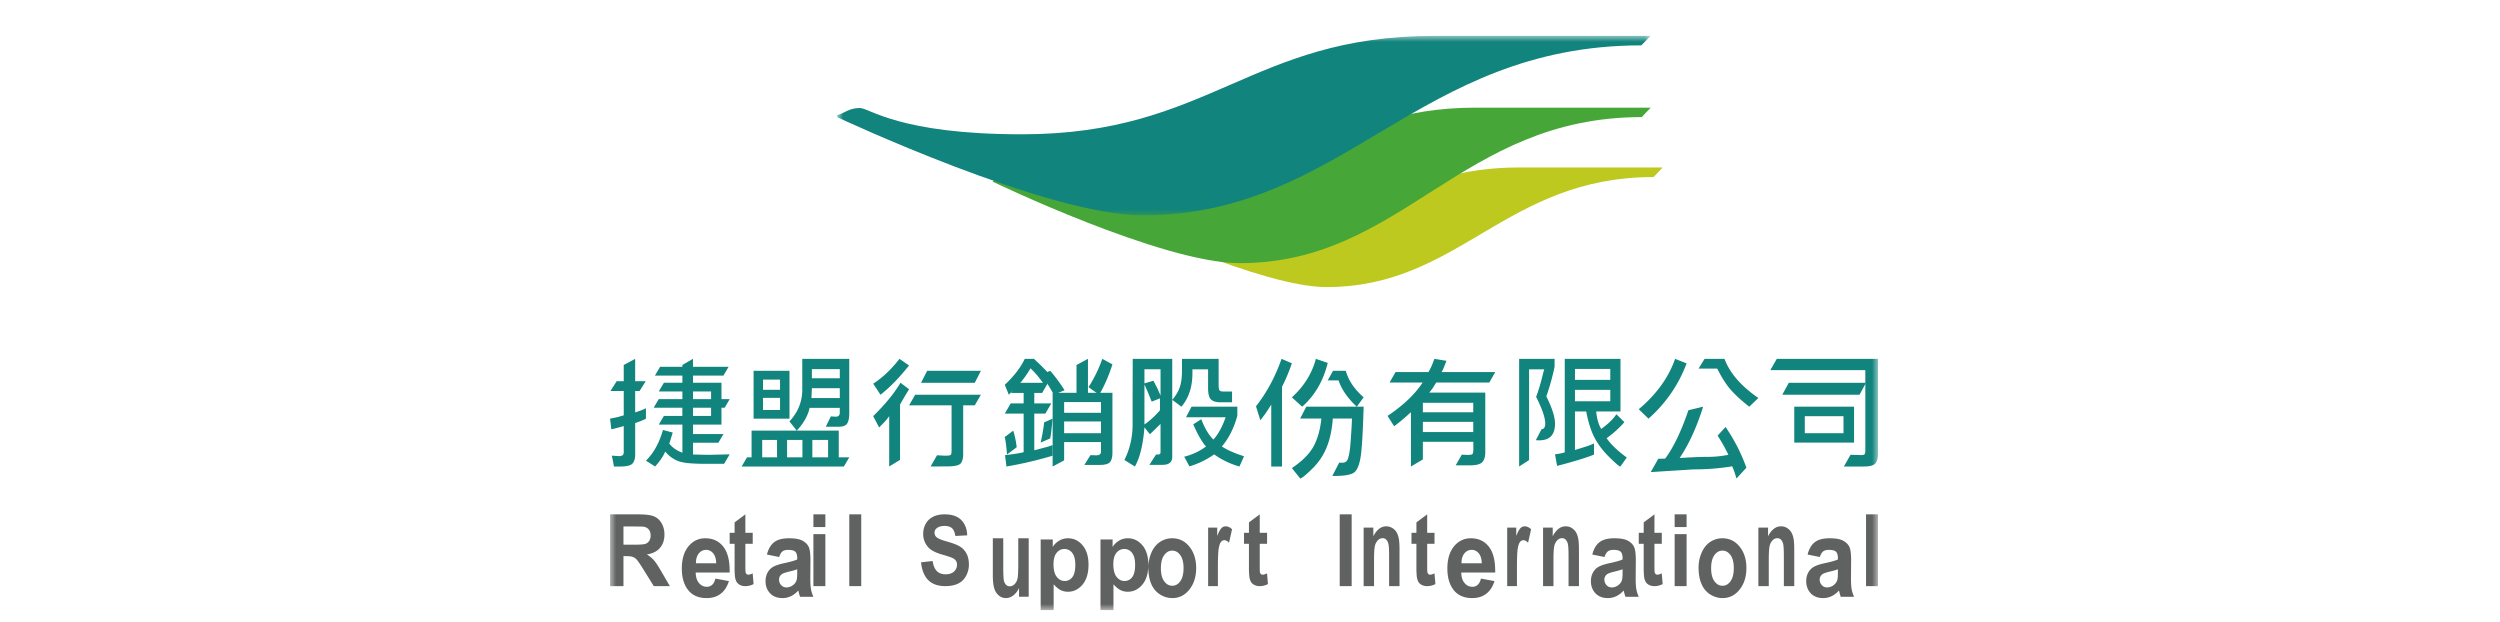
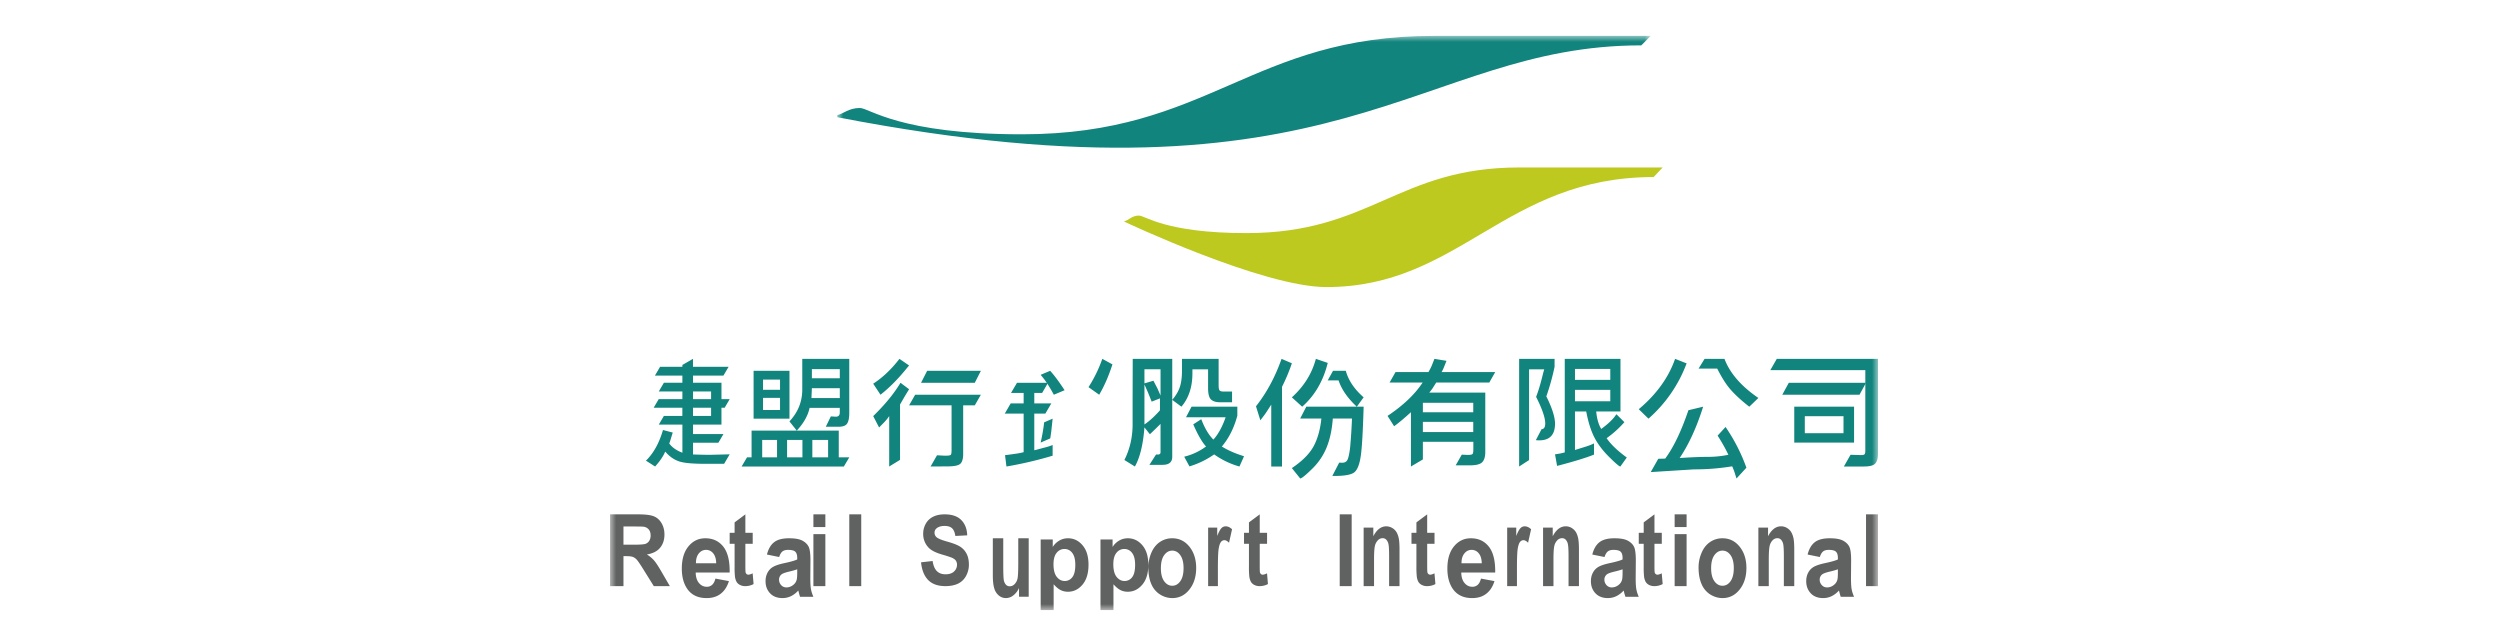
<svg xmlns="http://www.w3.org/2000/svg" xmlns:xlink="http://www.w3.org/1999/xlink" width="209" height="52">
  <rect width="100%" height="100%" fill="#333333" stroke="none" />
  <defs>
    <path id="a" d="M0 0h209v52H0z" />
    <path id="c" d="M0 0h68v15H0z" />
    <path id="e" d="M0 48h106V0H0z" />
  </defs>
  <g fill="none" fill-rule="evenodd">
    <mask id="b" fill="#fff">
      <use xlink:href="#a" />
    </mask>
    <use fill="#FFF" xlink:href="#a" />
    <g mask="url(#b)">
      <g transform="translate(51 3)">
        <path d="m43.001 15.48-.001.053S54.56 21 59.888 21c11.144 0 14.932-9.199 27.355-9.199L88 11H76.004c-10.15 0-12.402 5.487-22.79 5.487-6.8 0-8.467-1.466-9.004-1.466-.617 0-.917.459-1.209.459" fill="#BDC91E" />
-         <path d="m32.004 12.121-.004.07S46.132 19 52.64 19C66.263 19 71.068 6.789 86.253 6.789L87 6H72.34c-12.404 0-15.158 7.377-27.854 7.377-8.313 0-10.348-1.826-11.004-1.826-.755 0-1.121.57-1.478.57" fill="#47A638" />
        <g transform="translate(19)">
          <mask id="d" fill="#fff">
            <use xlink:href="#c" />
          </mask>
-           <path d="M0 6.622v.177S17.468 15 25.518 15C42.36 15 48.438.793 67.212.793L68 0H49.874c-15.336 0-18.742 8.227-34.44 8.227-10.276 0-12.74-2.199-13.553-2.199-.934 0-1.383.495-1.881.594" fill="#11847D" mask="url(#d)" />
+           <path d="M0 6.622v.177C42.36 15 48.438.793 67.212.793L68 0H49.874c-15.336 0-18.742 8.227-34.44 8.227-10.276 0-12.74-2.199-13.553-2.199-.934 0-1.383.495-1.881.594" fill="#11847D" mask="url(#d)" />
        </g>
-         <path d="M3 32.01v-.88l-.066.03a5.593 5.593 0 0 1-.34.149l-.494.167V29.69h.365l.518-.82H2.1V27l-.956.511v1.359H.552l-.52.818h1.112v2.035l-.562.158L0 32l.108.89.574-.14.462-.136v2.211c0 .204-.126.307-.374.307l-.617-.04.175.909h.528c.514 0 .849-.08 1.007-.238.156-.158.237-.415.237-.77v-2.626l.087-.03c.153-.053.288-.102.407-.149L3 32.01z" fill="#11847D" />
        <mask id="f" fill="#fff">
          <use xlink:href="#e" />
        </mask>
        <path d="M6.934 31.774h1.513v-.685H6.934v.685zm0-1.408h1.513v-.637H6.934v.637zm2.38 2.132v-1.41h.267l.419-.716v-.006h-.685v-1.37h-2.38v-.598H9.48l.43-.733H6.933V27l-.887.511v.154H4.184l-.431.733h2.294v.597H4.503l-.43.734h1.974v.637H4.07l-.425.723h2.4v.685H4.499l-.425.724h1.974v2.348c-.458-.17-.803-.402-1.039-.695a1.874 1.874 0 0 0-.06-.078c.052-.13.1-.272.14-.421l.152-.49-.816-.215c-.318 1.096-.792 1.95-1.424 2.564l.767.489c.35-.39.606-.75.766-1.076.02-.046.047-.101.081-.166.042.037.07.072.09.097.31.339.663.58 1.06.714.397.138 1.137.206 2.22.206h1.551l.465-.793-1.614.04c-.443 0-.927-.01-1.452-.03v-.978h2.12l.423-.72v-.004H6.934v-.792h2.38zM16.873 28.623h2.334v-.762h-2.334v.762zm2.334 1.658h-2.37l.036-.83h2.334v.83zM16.07 27v2.564c0 1.015-.358 1.903-1.071 2.664l.611.772c.58-.626.938-1.261 1.072-1.903h2.524v.392c0 .232-.113.347-.335.347l-.412-.027-.415.852.005.016H19.1c.37 0 .612-.092.725-.275.117-.183.174-.476.174-.88V27h-3.929zM16.912 35.232h1.318v-1.453h-1.318v1.453zm-2.112 0h1.282v-1.453H14.8v1.453zm-2.08 0h1.241v-1.453H12.72v1.453zm6.4 0V33h-7.289v2.232h-.378l-.453.766V36h8.546l.454-.765v-.003h-.88zM12.788 29.59h1.423v-.857h-1.423v.857zm0 1.685h1.423v-1.016h-1.423v1.016zM12 32h3v-4h-3v4zM31 28h-4.49L26 29h4.492l.508-.994zM25.507 30l-.507.887h3.551v3.737c0 .206-.019.337-.059.39-.04.053-.17.08-.39.08h-.161l-.607-.033-.535.935.002.004 1.412-.009c.567 0 .926-.077 1.081-.23.153-.152.228-.426.228-.817v-4.057h.97L31 30h-5.493zM24.637 27.99c.09-.11.21-.254.363-.436L24.193 27c-.67.87-1.4 1.562-2.193 2.077l.61.923c.682-.536 1.359-1.206 2.027-2.01M24.656 30.102 25 29.54l-.718-.54c-.532.892-1.292 1.82-2.282 2.787l.493.951.461-.471a4.14 4.14 0 0 0 .383-.48V36l.906-.556v-4.628l.413-.714zM46.021 30.062l-.264-.596-.33-.637-.752.222v-1.18h1.346v2.19zm-.048 1.243c-.043.046-.078.082-.101.11-.417.458-.817.815-1.197 1.07v-3.344l.297.668.308.768.693-.273v1zM43.696 27l-.01 3.224v2.242c0 1.084-.23 2.08-.686 2.99l.878.544c.426-.76.69-1.852.797-3.272l.456.575.513-.493.377-.374v2.372c0 .13-.08.193-.24.193l-.135-.006-.554.865h1.1c.538 0 .808-.223.808-.668V27h-3.304zM48.686 28.215v-.34h1.31v1.557c0 .498.083.82.25.97.164.151.411.227.743.227H52v-.895h-.693c-.176 0-.29-.03-.346-.09-.056-.06-.084-.208-.084-.443V27h-3.063v.955c0 .59-.062 1.064-.187 1.422-.124.36-.334.71-.627 1.052l.768.571c.612-.723.918-1.65.918-2.785M52.74 35.057c-.627-.21-1.158-.453-1.593-.73.582-.684 1.015-1.543 1.294-2.576V31h-3.829l-.454.868v.015h3.306c-.285.811-.627 1.433-1.025 1.866-.39-.386-.728-.954-1.013-1.704l-.007.002-.663.428c.379.87.733 1.487 1.069 1.851A5.075 5.075 0 0 1 48 35.18l.438.81a7.162 7.162 0 0 0 2.066-1.003A6.788 6.788 0 0 0 52.618 36l.382-.852a3.812 3.812 0 0 0-.26-.091M58.205 31l-.509.986v.003h1.772c-.098.937-.32 1.717-.661 2.34-.344.623-.944 1.225-1.807 1.803l.696.868c.12 0 .453-.27 1-.807a5.225 5.225 0 0 0 1.225-1.825c.269-.676.437-1.47.502-2.38h1.603a48.229 48.229 0 0 1-.15 2.359c-.047.435-.109.767-.185.993-.074.228-.232.343-.471.343-.09 0-.176-.002-.265-.005l-.572 1.11v.002h.17c.881 0 1.446-.107 1.692-.324.245-.215.416-.668.517-1.355.1-.69.179-2.06.238-4.111h-4.795zM57 27.372 56.138 27c-.537 1.522-1.25 2.843-2.138 3.967l.367 1.174a3.98 3.98 0 0 1 .092-.127c.168-.216.298-.388.385-.52l.432-.665V36h.9v-6.66A15.26 15.26 0 0 0 57 27.372M61.508 28h-1.067l-.441.796v.003h.903c.258.767.767 1.5 1.527 2.201l.57-.783c-.773-.675-1.27-1.414-1.492-2.217M60 27.34l-.993-.34c-.328 1.232-.997 2.305-2.007 3.219l.862.781c1.048-.922 1.76-2.141 2.138-3.66M67.952 31.466h4.212v-.793h-4.212v.793zm0 1.655h4.212v-.852h-4.212v.852zm.821-3.673.294-.47h4.439l.494-.871h-4.485a2.95 2.95 0 0 0 .223-.47l.188-.472L68.919 27l-.233.588a6.238 6.238 0 0 1-.197.391 1.832 1.832 0 0 0-.068.128h-2.756l-.496.872h2.763c-.644.985-1.623 1.916-2.932 2.79l.547.863c.366-.26.835-.653 1.408-1.175V36l.997-.592v-1.475h4.22v.617c0 .223-.022.358-.074.408-.046.048-.178.073-.393.073l-.5-.022-.508.89.002.004h1.172c.535 0 .885-.09 1.05-.27.167-.18.249-.458.249-.838V29.82h-4.68a4.91 4.91 0 0 0 .284-.374zM78.273 30.138c.28-.796.51-1.62.69-2.476V27H76v9l.83-.538v-7.585h1.267c-.044.148-.078.27-.102.365-.189.789-.38 1.434-.577 1.936.508 1.005.763 1.744.763 2.22 0 .285-.084.443-.252.478a.42.42 0 0 0-.055.005l-.476.913c.062.012.155.019.28.019.881 0 1.322-.464 1.322-1.395 0-.55-.242-1.31-.727-2.28M80.668 30.545h2.952v-.954h-2.952v.954zm0-1.788h2.952v-.914h-2.952v.914zm2.646 4.875a8.596 8.596 0 0 0 1.486-1.34l-.664-.66c-.068.088-.122.159-.161.213-.248.317-.62.658-1.113 1.016-.224-.372-.362-.86-.42-1.463h2.03V27h-4.658v7.822l-.381.091-.433.07.173.966c1.385-.359 2.414-.674 3.086-.944v-.935a5.03 5.03 0 0 1-.776.295l-.815.254v-3.22h.94c.16.853.38 1.563.664 2.132.286.569.7 1.123 1.244 1.662.542.538.858.807.947.807l.537-.752c-.766-.555-1.329-1.093-1.686-1.616zM37.101 30l.899-.377c-.443-.684-.845-1.225-1.206-1.623l-.794.333c.078.1.14.178.19.236.282.352.587.828.911 1.431M36 34l.802-.35c.028-.18.056-.38.087-.6L37 32l-.71.31c-.049.47-.145 1.03-.29 1.69M42 27.463 41.153 27c-.29.83-.675 1.618-1.153 2.366l.892.634c.42-.708.79-1.551 1.108-2.537" fill="#11847D" mask="url(#f)" />
-         <path d="M37.962 31.511h3.08v-.9h-3.08v.9zm0 1.703h3.08v-.979h-3.08v.98zM39.953 27h-.006l-.952.513v2.326H37V36l.962-.516v-1.526h3.08v.803c0 .203-.126.305-.378.305l-.502-.016-.51.815v.002h1.335c.41 0 .68-.08.813-.24.134-.158.2-.412.2-.758v-5.03h-2.047V27zM33.926 33.894c-.039-.222-.11-.52-.214-.894l-.712.531c.091.433.152.923.18 1.469l.82-.615-.074-.491zM35.439 27h-.767c-.338.693-.834 1.359-1.493 1.997l-.179.169.338.834.309-.328v.001l.494-.48c.392-.442.73-.91 1.009-1.406.391.363.786.838 1.184 1.426l.666-.591c-.336-.43-.77-.888-1.292-1.368l-.27-.254z" fill="#11847D" mask="url(#f)" />
        <path d="M35.467 34.645v-3.07h.926l.495-.85h-1.421v-.874h.654l.493-.85V29h-2.593l-.5.85h1.055v.874h-1.083l-.493.851h1.576v3.227a5.505 5.505 0 0 1-.707.136l-.848.115.118.947A32.555 32.555 0 0 0 37 35.096v-.894c-.243.1-.504.179-.784.242l-.75.2zM104.454 30l.546-1h-6.455l-.545.997V30zM99.882 33.215h3.235v-1.422h-3.235v1.422zM99 34h5v-3h-5v3z" fill="#11847D" mask="url(#f)" />
        <path d="m97.54 27-.54.943h7.941v6.74c0 .152-.023.25-.067.296-.045.044-.143.067-.296.067l-.873-.027-.557.981h1.67c.482 0 .802-.083.955-.25.151-.165.227-.438.227-.818V27h-8.46zM90 27.379 89.038 27c-.541 1.558-1.553 2.963-3.038 4.21l.813.79A11.454 11.454 0 0 0 90 27.379M93.165 27h-1.662l-.503.815h1.559c.393.778.78 1.382 1.167 1.81.386.43.891.89 1.514 1.375l.76-.73c-1.439-.985-2.383-2.076-2.835-3.27M93.256 32.694l-.663.724c.345.535.646 1.069.9 1.603a8.754 8.754 0 0 1-1.81.174c-.492 0-1.12.025-1.88.071-.102.008-.23.015-.382.021.767-1.139 1.422-2.568 1.962-4.287l-1.232.296c-.595 1.755-1.243 3.103-1.94 4.043l-.579.016L87 36.467l3.603-.227a19.57 19.57 0 0 0 3.208-.255c.083.185.155.37.216.553l.143.462.004-.003L95 36.1a14.888 14.888 0 0 0-1.744-3.406" fill="#11847D" mask="url(#f)" />
        <path d="M1.122 42.537h.831c.539 0 .876-.024 1.01-.072a.626.626 0 0 0 .315-.255.826.826 0 0 0 .113-.452c0-.2-.05-.363-.15-.487a.667.667 0 0 0-.424-.235c-.09-.014-.362-.021-.818-.021h-.877v1.522zM0 46v-6h2.362c.596 0 1.027.054 1.296.162.27.107.486.3.648.575.161.275.242.59.242.945 0 .45-.123.823-.368 1.116-.245.293-.612.477-1.1.554.243.154.443.322.602.503.157.183.37.508.638.976L5 46H3.657l-.812-1.305c-.289-.467-.486-.762-.592-.883a.869.869 0 0 0-.338-.25c-.119-.045-.306-.067-.565-.067h-.228V46H0zM8.874 44.09c-.007-.365-.093-.645-.254-.835a.745.745 0 0 0-.588-.286c-.247 0-.451.1-.613.302-.162.2-.24.473-.238.82h1.693zm-.064 1.28 1.129.21c-.146.464-.375.816-.688 1.057-.313.242-.704.363-1.175.363-.744 0-1.295-.271-1.652-.816C6.141 45.75 6 45.2 6 44.536c0-.793.185-1.413.557-1.862.37-.45.839-.674 1.407-.674.637 0 1.14.237 1.508.705.367.47.544 1.19.527 2.16H7.16c.008.376.099.669.274.875.176.21.392.314.652.314a.642.642 0 0 0 .449-.163c.121-.107.212-.28.274-.521zM11.927 41.54v.92h-.614v1.758c0 .355.007.563.017.622.012.059.04.107.081.145a.21.21 0 0 0 .152.059c.083 0 .203-.037.36-.113l.077.896a1.434 1.434 0 0 1-.708.173.917.917 0 0 1-.44-.104.687.687 0 0 1-.285-.272 1.282 1.282 0 0 1-.127-.45 7.27 7.27 0 0 1-.028-.813V42.46H10v-.92h.412v-.868l.901-.672v1.54h.614zM15.648 44.595a6.764 6.764 0 0 1-.686.193c-.313.075-.517.149-.614.222a.549.549 0 0 0-.22.446c0 .177.058.329.177.46.118.128.265.193.448.193a.91.91 0 0 0 .582-.226.787.787 0 0 0 .268-.418c.03-.109.045-.315.045-.618v-.252zm-1.509-1.028-1.022-.207c.114-.461.313-.804.594-1.026.28-.223.697-.334 1.251-.334.503 0 .877.067 1.123.201s.419.304.519.509c.1.205.15.584.15 1.132l-.011 1.478c0 .42.018.73.054.93.036.2.103.413.203.641h-1.116a4.695 4.695 0 0 1-.108-.373 2.27 2.27 0 0 0-.04-.148c-.192.21-.399.368-.618.472-.22.106-.453.158-.702.158-.438 0-.784-.134-1.037-.4-.252-.269-.379-.606-.379-1.013 0-.272.058-.513.174-.724.114-.212.275-.373.483-.487.207-.113.505-.21.895-.295.528-.111.893-.215 1.096-.311v-.126c0-.243-.054-.415-.161-.52-.107-.103-.309-.155-.605-.155-.201 0-.357.044-.47.132-.111.09-.203.246-.273.466zM17 46h1v-4.347h-1V46zm0-4.936h1V40h-1v1.064zM20 46h1v-6h-1zM26 44.01l.967-.11c.057.383.175.663.353.841.178.18.418.27.72.27.32 0 .56-.08.723-.239a.763.763 0 0 0 .243-.56.587.587 0 0 0-.103-.35c-.068-.095-.187-.18-.357-.25a10.898 10.898 0 0 0-.794-.254c-.532-.156-.906-.347-1.121-.574a1.635 1.635 0 0 1-.453-1.167c0-.295.071-.57.213-.828.142-.257.347-.453.614-.588.268-.134.59-.201.968-.201.618 0 1.082.16 1.393.479.313.318.477.744.492 1.277l-.992.051c-.043-.298-.134-.512-.273-.642-.14-.132-.35-.196-.63-.196-.288 0-.514.07-.677.21a.446.446 0 0 0-.158.36c0 .137.049.254.147.352.125.123.43.253.913.387.483.135.84.273 1.072.417.23.144.412.34.542.59.132.249.198.557.198.923 0 .332-.08.644-.236.935a1.495 1.495 0 0 1-.663.645c-.288.14-.644.212-1.07.212-.623 0-1.1-.17-1.434-.508-.332-.339-.532-.833-.597-1.482M34.19 46.889v-.732a1.6 1.6 0 0 1-.475.617.988.988 0 0 1-.619.226.915.915 0 0 1-.596-.217 1.203 1.203 0 0 1-.382-.607c-.08-.26-.118-.62-.118-1.081V42h.872v2.247c0 .687.017 1.108.049 1.265a.75.75 0 0 0 .175.368.42.42 0 0 0 .323.134c.15 0 .283-.06.401-.181a.953.953 0 0 0 .242-.451c.043-.18.065-.619.065-1.319V42H35v4.889h-.81zM37.073 44.163c0 .48.091.836.274 1.065.183.23.405.344.667.344a.771.771 0 0 0 .63-.316c.168-.21.251-.557.251-1.037 0-.448-.086-.781-.259-.999a.79.79 0 0 0-.64-.325.817.817 0 0 0-.66.32c-.175.213-.263.53-.263.948zM36 42.097h1.01v.63c.133-.216.31-.39.535-.526.223-.133.472-.201.744-.201.476 0 .88.195 1.212.584.333.39.499.932.499 1.628 0 .713-.168 1.267-.503 1.665-.334.395-.74.593-1.216.593-.226 0-.431-.047-.615-.141-.185-.093-.378-.255-.581-.484V48H36v-5.903zM42.074 44.163c0 .48.092.836.274 1.065.182.23.405.344.668.344a.776.776 0 0 0 .63-.316c.166-.21.25-.557.25-1.037 0-.448-.086-.781-.258-.999a.79.79 0 0 0-.642-.325.818.818 0 0 0-.66.32c-.175.213-.262.53-.262.948zM41 42.097h1.013v.63c.13-.216.308-.39.532-.526.224-.133.471-.201.745-.201.475 0 .88.195 1.212.584.332.39.498.932.498 1.628 0 .713-.167 1.267-.502 1.665-.334.395-.739.593-1.216.593-.227 0-.431-.047-.616-.141-.184-.093-.378-.255-.58-.484V48H41v-5.903zM46.05 44.5c0 .475.092.838.275 1.09.183.253.408.378.674.378.269 0 .493-.125.673-.378.182-.252.273-.617.273-1.098 0-.47-.091-.83-.273-1.082-.18-.252-.404-.378-.673-.378-.266 0-.491.126-.674.378-.183.252-.274.616-.274 1.09M45 44.433c0-.421.085-.827.252-1.221.168-.392.406-.693.713-.9A1.8 1.8 0 0 1 46.997 42c.585 0 1.066.237 1.441.705.374.47.562 1.064.562 1.781 0 .724-.19 1.325-.568 1.8-.377.475-.854.714-1.428.714a1.91 1.91 0 0 1-1.017-.297 1.879 1.879 0 0 1-.735-.872c-.167-.383-.252-.848-.252-1.398M50.816 46H50v-4.89h.76v.696c.129-.327.245-.544.348-.649a.487.487 0 0 1 .353-.157c.187 0 .366.082.539.244l-.253 1.129c-.137-.142-.266-.213-.384-.213a.356.356 0 0 0-.29.15c-.08.1-.142.28-.188.542-.046.26-.069.807-.069 1.639V46zM54.927 41.54v.92h-.613v1.758c0 .355.005.563.017.622a.26.26 0 0 0 .08.145c.041.04.092.059.151.059.083 0 .204-.037.362-.113l.076.896c-.21.115-.444.173-.71.173a.912.912 0 0 1-.436-.104.676.676 0 0 1-.286-.272 1.289 1.289 0 0 1-.127-.45 7.191 7.191 0 0 1-.029-.813V42.46H53v-.92h.412v-.868l.902-.672v1.54h.613zM61 46h1v-6h-1zM66 46h-.871v-2.495c0-.527-.018-.869-.055-1.024a.764.764 0 0 0-.182-.363.414.414 0 0 0-.302-.127.552.552 0 0 0-.406.184.997.997 0 0 0-.247.487c-.044.203-.067.578-.067 1.124V46H63v-4.89h.81v.72c.285-.552.648-.83 1.084-.83a1.019 1.019 0 0 1 .888.549c.081.16.138.342.17.543.032.202.048.492.048.87V46zM68.926 41.54v.92h-.613v1.758c0 .355.006.563.017.622.012.059.04.107.08.145a.21.21 0 0 0 .152.059c.083 0 .204-.037.361-.113l.077.896a1.44 1.44 0 0 1-.71.173.91.91 0 0 1-.437-.104.685.685 0 0 1-.287-.272 1.284 1.284 0 0 1-.125-.45 7.42 7.42 0 0 1-.029-.813V42.46H67v-.92h.412v-.868l.9-.672v1.54h.614zM72.875 44.09c-.008-.365-.093-.645-.254-.835a.746.746 0 0 0-.59-.286c-.245 0-.45.1-.611.302-.162.2-.242.473-.237.82h1.692zm-.064 1.28 1.128.21c-.145.464-.373.816-.688 1.057-.312.242-.703.363-1.173.363-.745 0-1.296-.271-1.655-.816-.281-.434-.423-.985-.423-1.648 0-.793.186-1.413.557-1.862.371-.45.84-.674 1.406-.674.639 0 1.141.237 1.508.705.369.47.543 1.19.528 2.16h-2.837c.007.376.099.669.274.875.175.21.391.314.653.314a.643.643 0 0 0 .448-.163c.12-.107.211-.28.274-.521zM75.817 46H75v-4.89h.758v.696c.13-.327.247-.544.35-.649a.49.49 0 0 1 .354-.157c.186 0 .365.082.538.244l-.253 1.129c-.137-.142-.266-.213-.384-.213a.358.358 0 0 0-.29.15c-.08.1-.142.28-.188.542-.045.26-.068.807-.068 1.639V46zM81 46h-.87v-2.495c0-.527-.02-.869-.057-1.024a.775.775 0 0 0-.18-.363.415.415 0 0 0-.304-.127.552.552 0 0 0-.405.184.986.986 0 0 0-.247.487c-.045.203-.067.578-.067 1.124V46H78v-4.89h.808v.72c.288-.552.649-.83 1.085-.83.193 0 .368.052.527.155.159.104.28.235.361.394.082.16.138.342.17.543.033.202.049.492.049.87V46zM84.647 44.595a6.656 6.656 0 0 1-.686.193c-.312.075-.516.149-.614.222a.549.549 0 0 0-.22.446c0 .177.06.329.177.46a.58.58 0 0 0 .45.193.91.91 0 0 0 .58-.226.784.784 0 0 0 .27-.418c.029-.109.043-.315.043-.618v-.252zm-1.508-1.028-1.022-.207c.113-.461.313-.804.593-1.026.281-.223.699-.334 1.251-.334.504 0 .878.067 1.124.201.246.134.419.304.52.509.1.205.15.584.15 1.132l-.011 1.478c0 .42.017.73.053.93.036.2.103.413.203.641h-1.115a4.959 4.959 0 0 1-.11-.373c-.017-.075-.032-.124-.039-.148a2.05 2.05 0 0 1-.617.472c-.22.106-.455.158-.703.158-.438 0-.784-.134-1.036-.4-.253-.269-.38-.606-.38-1.013 0-.272.058-.513.173-.724.114-.212.276-.373.483-.487.208-.113.506-.21.898-.295.526-.111.89-.215 1.093-.311v-.126c0-.243-.053-.415-.159-.52-.109-.103-.31-.155-.607-.155-.2 0-.355.044-.468.132-.114.09-.204.246-.274.466zM87.926 41.54v.92h-.613v1.758c0 .355.005.563.017.622.011.059.039.107.081.145.04.04.092.059.15.059.084 0 .204-.037.361-.113l.078.896a1.44 1.44 0 0 1-.71.173.91.91 0 0 1-.437-.104.677.677 0 0 1-.285-.272 1.269 1.269 0 0 1-.127-.45 7.195 7.195 0 0 1-.028-.813V42.46H86v-.92h.413v-.868l.9-.672v1.54h.613zM89 46h1v-4.347h-1V46zm0-4.936h1V40h-1v1.064zM92.051 44.5c0 .475.092.838.274 1.09.182.253.407.378.674.378.269 0 .493-.125.674-.378.18-.252.272-.617.272-1.098 0-.47-.092-.83-.272-1.082-.181-.252-.405-.378-.674-.378-.267 0-.492.126-.674.378-.182.252-.274.616-.274 1.09M91 44.433c0-.421.083-.827.253-1.221.167-.392.405-.693.712-.9A1.8 1.8 0 0 1 92.996 42c.586 0 1.067.237 1.44.705.377.47.564 1.064.564 1.781 0 .724-.19 1.325-.568 1.8-.378.475-.854.714-1.428.714-.356 0-.695-.098-1.018-.297a1.872 1.872 0 0 1-.733-.872c-.17-.383-.253-.848-.253-1.398M99 46h-.87v-2.495c0-.527-.02-.869-.056-1.024a.77.77 0 0 0-.182-.363.415.415 0 0 0-.302-.127.555.555 0 0 0-.406.184.996.996 0 0 0-.246.487c-.044.203-.068.578-.068 1.124V46H96v-4.89h.809v.72c.288-.552.648-.83 1.084-.83.193 0 .368.052.528.155.159.104.28.235.36.394.082.16.14.342.172.543.031.202.047.492.047.87V46zM102.647 44.595a6.568 6.568 0 0 1-.685.193c-.314.075-.517.149-.616.222a.55.55 0 0 0-.22.446c0 .177.059.329.178.46.116.128.266.193.45.193a.907.907 0 0 0 .58-.226.792.792 0 0 0 .27-.418c.03-.109.043-.315.043-.618v-.252zm-1.51-1.028-1.021-.207c.115-.461.313-.804.593-1.026.28-.223.7-.334 1.253-.334.502 0 .876.067 1.123.201.246.134.419.304.52.509.1.205.15.584.15 1.132l-.012 1.478c0 .42.018.73.053.93.037.2.103.413.204.641h-1.116a5.39 5.39 0 0 1-.108-.373 4.17 4.17 0 0 0-.04-.148c-.193.21-.399.368-.618.472-.22.106-.453.158-.702.158-.44 0-.785-.134-1.037-.4-.252-.269-.379-.606-.379-1.013 0-.272.056-.513.172-.724a1.19 1.19 0 0 1 .483-.487c.208-.113.507-.21.896-.295.529-.111.893-.215 1.096-.311v-.126c0-.243-.053-.415-.16-.52-.107-.103-.309-.155-.607-.155-.2 0-.357.044-.469.132-.111.09-.202.246-.274.466zM105 46h1v-6h-1z" fill="#606261" mask="url(#f)" />
      </g>
    </g>
  </g>
</svg>